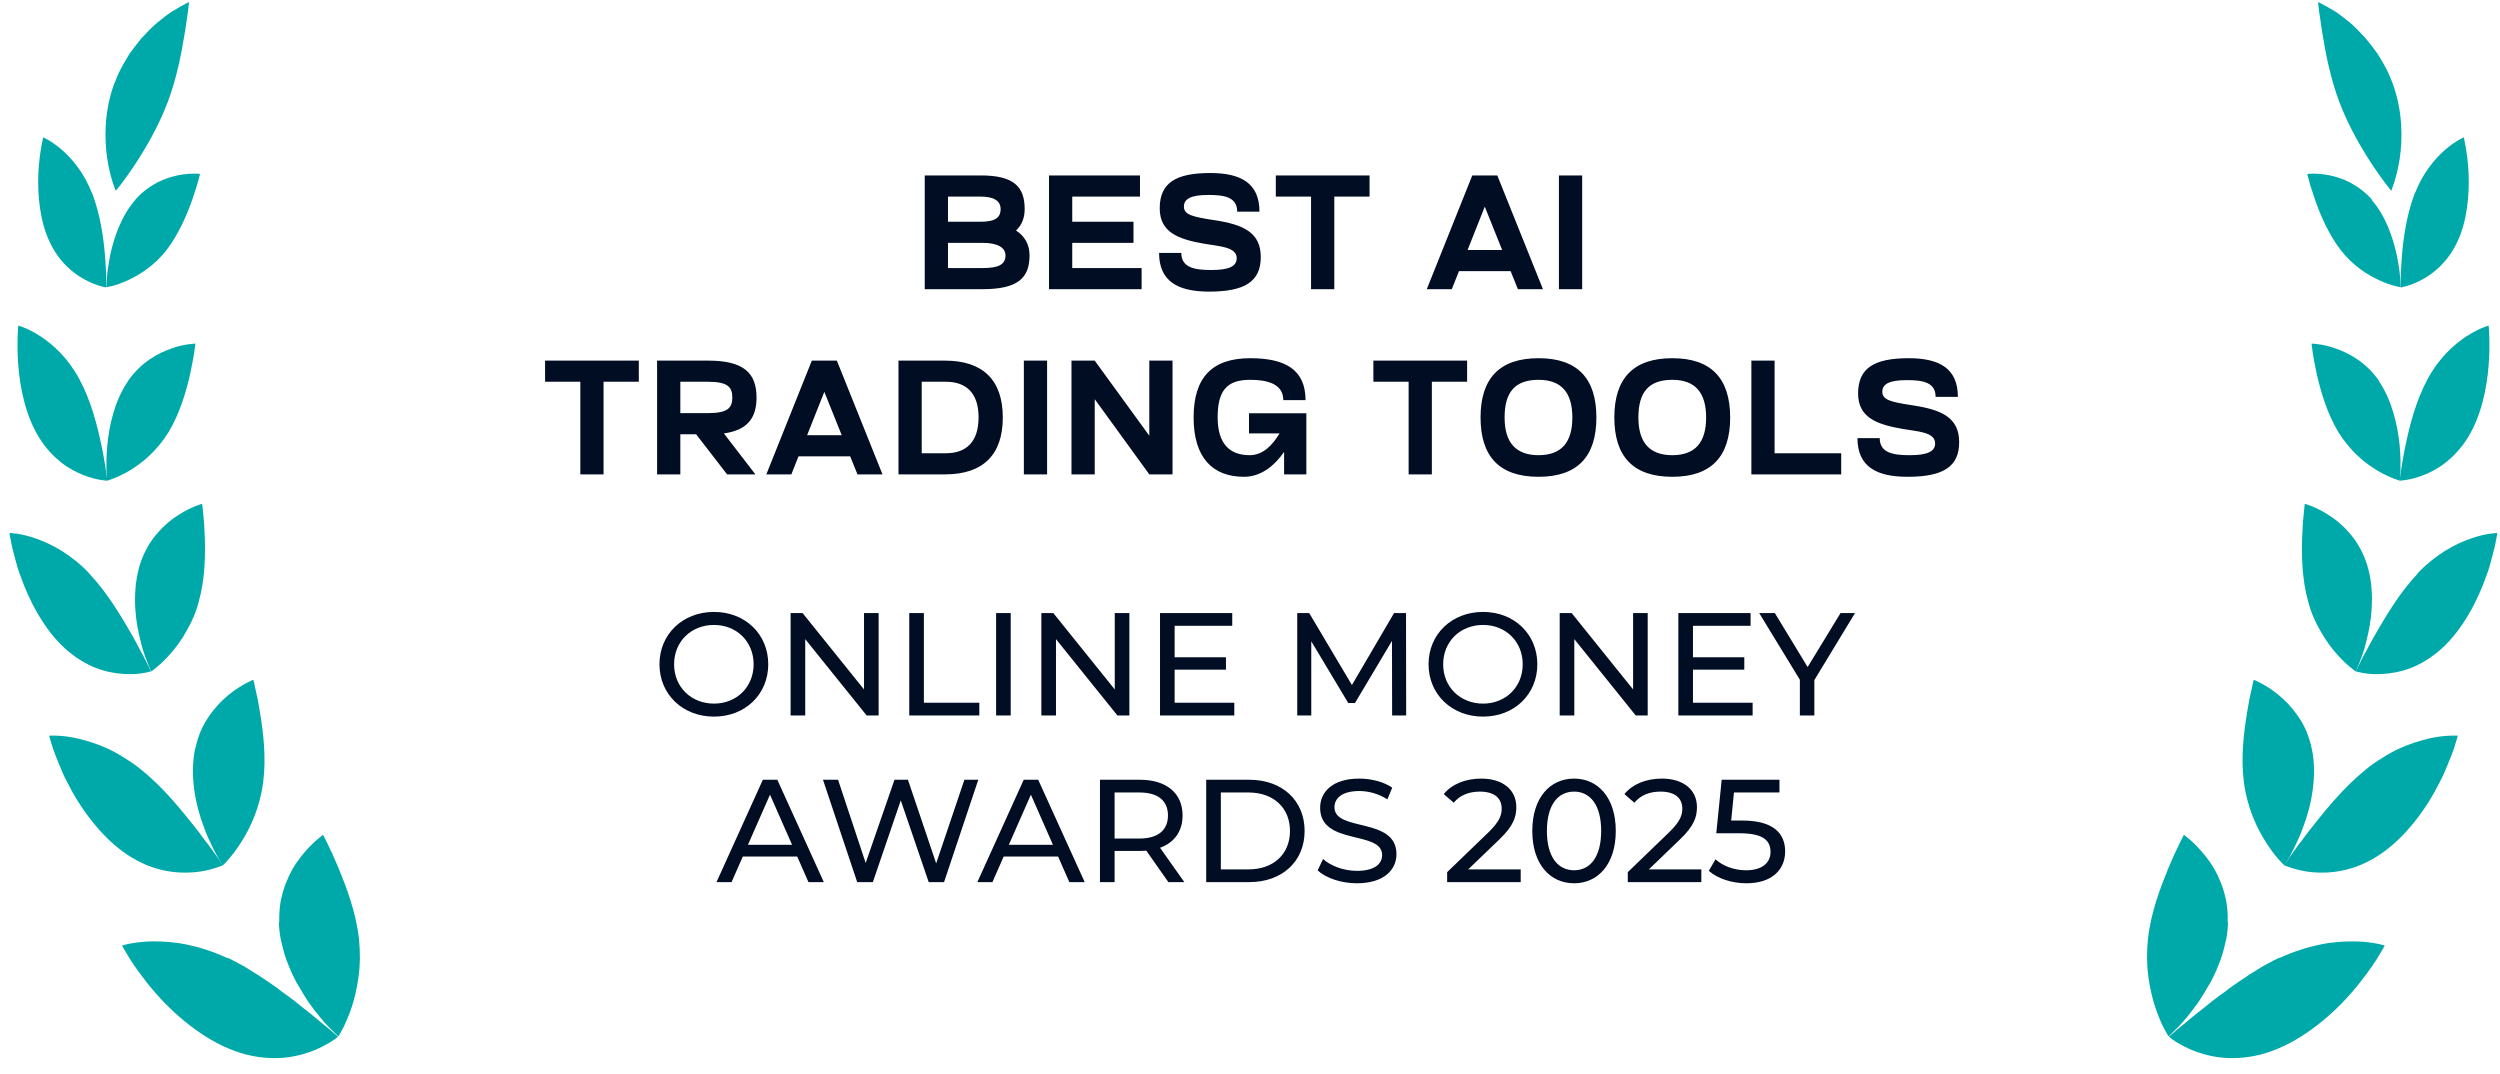
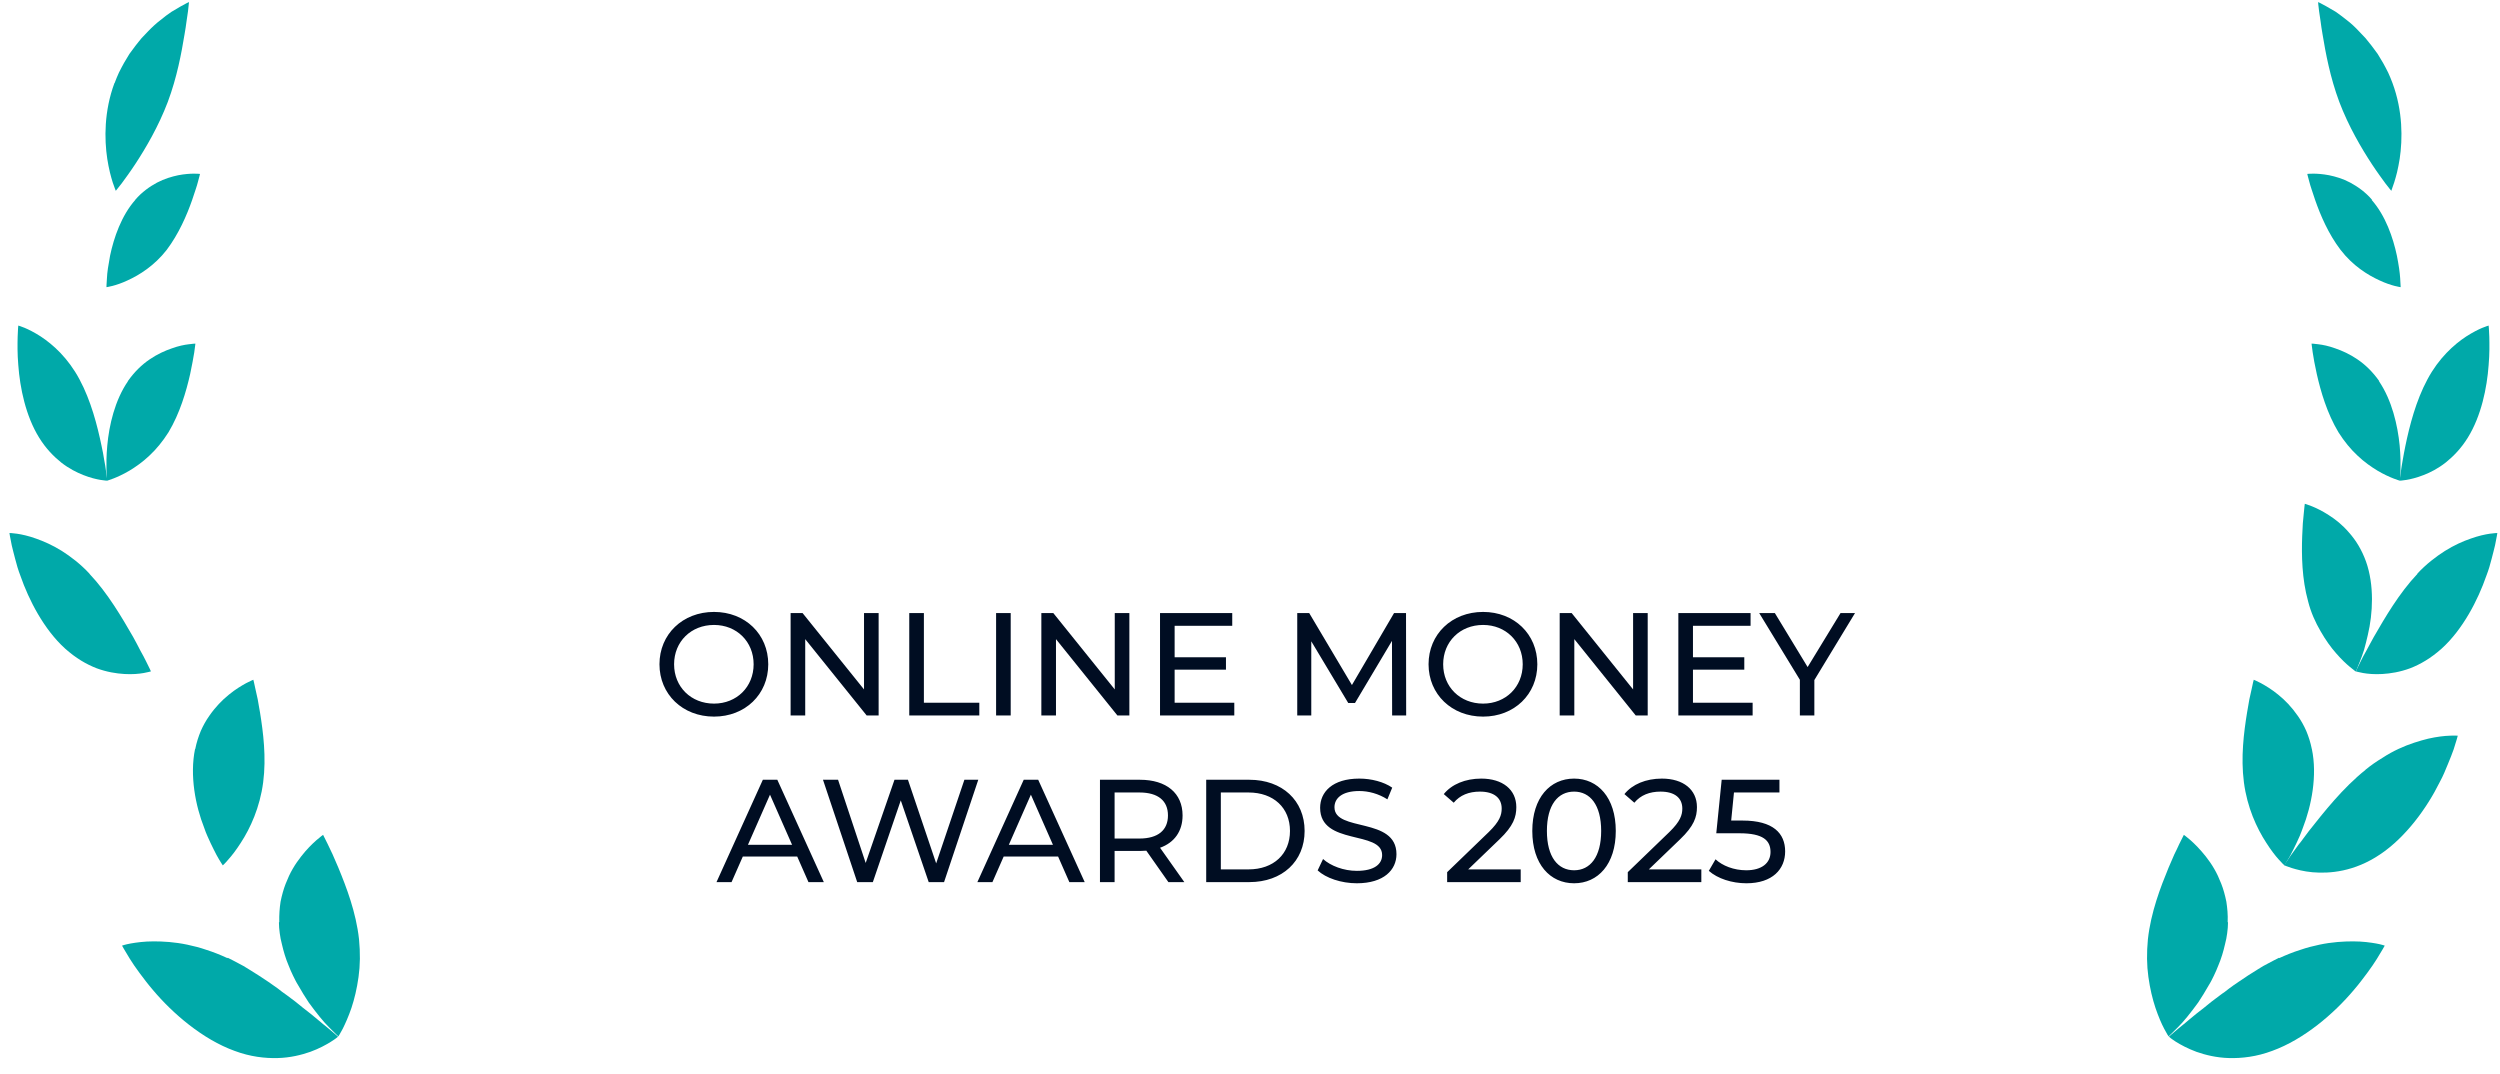
<svg xmlns="http://www.w3.org/2000/svg" width="135" height="58" viewBox="0 0 135 58" fill="none">
-   <path d="M4.978 10.437C5.403 11.545 5.589 12.803 5.669 13.796C5.713 14.292 5.722 14.718 5.74 15.028C5.749 15.338 5.74 15.524 5.74 15.524C5.74 15.524 5.252 15.453 4.614 15.117C3.976 14.78 3.196 14.168 2.673 13.043C2.142 11.917 2.026 10.508 2.071 9.374C2.088 9.09 2.106 8.824 2.133 8.594C2.159 8.354 2.195 8.15 2.221 7.973C2.283 7.628 2.328 7.415 2.328 7.415C2.328 7.415 2.789 7.61 3.338 8.088C3.613 8.328 3.914 8.638 4.198 9.028C4.49 9.418 4.747 9.879 4.969 10.437H4.978Z" fill="#00A9A9" />
  <path d="M4.294 20.488C4.914 21.64 5.26 22.996 5.482 24.068C5.544 24.343 5.588 24.591 5.624 24.822C5.668 25.052 5.703 25.247 5.721 25.416C5.774 25.752 5.792 25.956 5.792 25.956C5.792 25.956 5.242 25.947 4.507 25.655C4.143 25.513 3.718 25.3 3.301 24.972C2.894 24.645 2.468 24.21 2.114 23.634C1.387 22.464 1.077 20.94 0.988 19.717C0.935 19.105 0.944 18.573 0.953 18.192C0.962 17.811 0.988 17.581 0.988 17.581C0.988 17.581 1.121 17.616 1.334 17.705C1.547 17.794 1.848 17.944 2.194 18.166C2.53 18.387 2.903 18.68 3.266 19.061C3.629 19.442 3.993 19.921 4.294 20.488Z" fill="#00A9A9" />
  <path d="M4.826 30.981C5.819 32.027 6.59 33.356 7.193 34.402C7.343 34.668 7.467 34.916 7.583 35.138C7.707 35.359 7.813 35.554 7.893 35.723C8.061 36.051 8.15 36.254 8.15 36.254C8.15 36.254 8.008 36.299 7.76 36.343C7.512 36.387 7.148 36.423 6.714 36.396C6.28 36.37 5.766 36.29 5.216 36.086C4.667 35.873 4.099 35.545 3.515 35.023C2.371 33.986 1.556 32.399 1.104 31.096C0.98 30.777 0.891 30.467 0.82 30.183C0.749 29.9 0.678 29.652 0.634 29.448C0.545 29.031 0.51 28.783 0.51 28.783C0.51 28.783 1.113 28.783 1.946 29.084C2.353 29.226 2.841 29.439 3.337 29.749C3.825 30.059 4.348 30.458 4.835 30.981H4.826Z" fill="#00A9A9" />
-   <path d="M7.635 41.572C8.867 42.556 9.887 43.858 10.702 44.886C10.799 45.019 10.897 45.144 10.986 45.268C11.074 45.392 11.163 45.507 11.251 45.613C11.411 45.826 11.553 46.03 11.668 46.189C11.898 46.517 12.04 46.721 12.04 46.721C12.04 46.721 11.889 46.792 11.624 46.872C11.358 46.96 10.977 47.058 10.498 47.102C9.567 47.182 8.238 47.076 6.847 46.136C5.464 45.206 4.312 43.619 3.629 42.236C3.443 41.9 3.31 41.563 3.186 41.262C3.062 40.96 2.956 40.694 2.876 40.464C2.725 40.012 2.654 39.728 2.654 39.728C2.654 39.728 2.814 39.711 3.098 39.728C3.381 39.737 3.78 39.782 4.241 39.888C4.702 40.003 5.269 40.172 5.836 40.437C6.129 40.57 6.421 40.73 6.714 40.925C7.024 41.111 7.334 41.324 7.635 41.572Z" fill="#00A9A9" />
  <path d="M12.298 51.72C12.493 51.809 12.67 51.915 12.865 52.013C13.06 52.11 13.246 52.217 13.423 52.332C13.787 52.553 14.141 52.784 14.496 53.023C14.664 53.138 14.832 53.262 15.001 53.378C15.081 53.44 15.16 53.502 15.24 53.564C15.32 53.617 15.409 53.679 15.488 53.741C15.807 53.971 16.1 54.202 16.375 54.432C16.942 54.858 17.385 55.265 17.73 55.531C18.067 55.806 18.253 55.983 18.253 55.983C18.253 55.983 18.12 56.099 17.863 56.258C17.606 56.418 17.243 56.621 16.756 56.799C16.277 56.967 15.674 57.118 14.992 57.135C14.309 57.153 13.512 57.065 12.661 56.745C10.95 56.125 9.329 54.734 8.256 53.457C7.981 53.138 7.751 52.828 7.538 52.544C7.334 52.261 7.148 52.004 7.015 51.782C6.741 51.339 6.59 51.064 6.59 51.064C6.59 51.064 6.758 51.002 7.051 50.949C7.352 50.896 7.778 50.834 8.3 50.834C8.558 50.834 8.841 50.843 9.142 50.869C9.444 50.896 9.772 50.94 10.108 51.011C10.445 51.082 10.8 51.171 11.154 51.295C11.518 51.41 11.899 51.561 12.28 51.738L12.298 51.72Z" fill="#00A9A9" />
  <path d="M7.308 10.792C6.555 11.643 6.147 12.839 5.944 13.806C5.855 14.293 5.784 14.719 5.775 15.02C5.749 15.33 5.749 15.507 5.749 15.507C5.749 15.507 6.245 15.445 6.883 15.144C7.53 14.851 8.337 14.346 9.001 13.495C9.648 12.636 10.091 11.617 10.375 10.801C10.446 10.597 10.508 10.411 10.561 10.243C10.614 10.074 10.668 9.924 10.694 9.8C10.765 9.551 10.8 9.392 10.8 9.392C10.8 9.392 10.313 9.33 9.622 9.463C9.285 9.534 8.886 9.649 8.478 9.862C8.088 10.074 7.663 10.367 7.3 10.792H7.308Z" fill="#00A9A9" />
  <path d="M6.91 20.585C6.201 21.613 5.89 22.97 5.793 24.06C5.766 24.334 5.757 24.582 5.749 24.813C5.749 25.043 5.749 25.247 5.749 25.416C5.757 25.752 5.784 25.956 5.784 25.956C5.784 25.956 6.316 25.814 6.989 25.416C7.326 25.212 7.698 24.955 8.062 24.609C8.434 24.263 8.78 23.847 9.099 23.342C9.71 22.323 10.056 21.144 10.269 20.195C10.366 19.726 10.446 19.318 10.49 19.026C10.526 18.733 10.552 18.556 10.552 18.556C10.552 18.556 10.419 18.556 10.189 18.591C9.958 18.618 9.639 18.68 9.276 18.813C8.913 18.937 8.496 19.123 8.08 19.407C7.663 19.69 7.264 20.071 6.901 20.585H6.91Z" fill="#00A9A9" />
-   <path d="M7.61 30.325C7.167 31.601 7.237 33.126 7.512 34.286C7.583 34.579 7.645 34.854 7.716 35.093C7.796 35.332 7.867 35.545 7.938 35.713C8.071 36.059 8.159 36.263 8.159 36.263C8.159 36.263 8.283 36.183 8.478 36.015C8.673 35.855 8.939 35.607 9.223 35.279C9.506 34.96 9.808 34.552 10.065 34.083C10.339 33.613 10.588 33.072 10.738 32.47C11.075 31.255 11.093 29.979 11.057 28.96C11.048 28.712 11.031 28.473 11.022 28.26C11.004 28.047 10.986 27.861 10.969 27.701C10.942 27.391 10.915 27.205 10.915 27.205C10.915 27.205 10.339 27.356 9.622 27.817C9.258 28.047 8.886 28.348 8.523 28.765C8.159 29.173 7.84 29.687 7.61 30.325Z" fill="#00A9A9" />
  <path d="M10.533 40.446C10.24 41.873 10.551 43.504 11.029 44.709C11.082 44.86 11.136 45.011 11.198 45.144C11.26 45.285 11.322 45.409 11.375 45.533C11.49 45.782 11.605 45.994 11.694 46.172C11.783 46.349 11.88 46.482 11.933 46.579C11.995 46.677 12.031 46.73 12.031 46.73C12.031 46.73 12.155 46.624 12.332 46.411C12.518 46.207 12.757 45.897 13.006 45.507C13.52 44.718 14.034 43.601 14.211 42.245C14.388 40.889 14.211 39.533 14.043 38.487C13.989 38.23 13.963 37.982 13.918 37.77C13.874 37.557 13.83 37.362 13.794 37.211C13.732 36.892 13.679 36.706 13.679 36.706C13.679 36.706 13.528 36.768 13.289 36.892C13.05 37.025 12.713 37.22 12.359 37.513C11.995 37.805 11.632 38.177 11.295 38.665C11.127 38.904 10.976 39.17 10.843 39.471C10.719 39.773 10.613 40.092 10.542 40.455L10.533 40.446Z" fill="#00A9A9" />
  <path d="M15.062 49.806C15.062 50.001 15.08 50.204 15.107 50.399C15.133 50.594 15.169 50.789 15.222 50.984C15.311 51.374 15.426 51.764 15.585 52.136C15.656 52.323 15.736 52.5 15.825 52.686C15.869 52.775 15.913 52.863 15.958 52.952C16.002 53.032 16.046 53.12 16.099 53.2C16.285 53.528 16.48 53.847 16.675 54.139C17.083 54.698 17.464 55.176 17.774 55.478C18.076 55.788 18.271 55.965 18.271 55.965C18.271 55.965 18.368 55.824 18.51 55.549C18.643 55.283 18.82 54.893 18.98 54.423C19.139 53.944 19.272 53.395 19.361 52.757C19.45 52.128 19.458 51.454 19.387 50.718C19.228 49.265 18.705 47.909 18.271 46.854C18.155 46.597 18.058 46.349 17.96 46.136C17.863 45.924 17.766 45.738 17.695 45.578C17.544 45.268 17.447 45.082 17.447 45.082C17.447 45.082 17.305 45.179 17.083 45.374C16.862 45.569 16.56 45.862 16.259 46.252C16.108 46.447 15.949 46.668 15.807 46.916C15.665 47.156 15.541 47.43 15.426 47.723C15.311 48.015 15.222 48.343 15.151 48.689C15.098 49.035 15.071 49.398 15.08 49.797L15.062 49.806Z" fill="#00A9A9" />
  <path d="M6.182 4.481C5.615 6.006 5.632 7.513 5.792 8.576C5.836 8.842 5.881 9.09 5.934 9.303C5.987 9.516 6.04 9.702 6.084 9.843C6.182 10.136 6.253 10.304 6.253 10.304C6.253 10.304 6.368 10.162 6.563 9.914C6.652 9.79 6.767 9.64 6.891 9.462C7.015 9.285 7.157 9.09 7.299 8.869C7.875 7.991 8.557 6.83 9.062 5.501C9.559 4.171 9.798 2.868 9.966 1.849C10.011 1.601 10.046 1.353 10.073 1.149C10.108 0.936 10.135 0.759 10.152 0.608C10.188 0.298 10.206 0.112 10.206 0.112C10.206 0.112 10.037 0.183 9.763 0.342C9.621 0.422 9.452 0.52 9.266 0.635C9.08 0.759 8.876 0.91 8.664 1.087C8.442 1.255 8.22 1.459 7.99 1.698C7.875 1.814 7.76 1.938 7.644 2.062C7.538 2.195 7.423 2.328 7.316 2.47C7.21 2.611 7.095 2.762 6.988 2.913C6.891 3.072 6.794 3.232 6.696 3.4C6.607 3.569 6.51 3.737 6.421 3.923C6.341 4.1 6.262 4.286 6.191 4.481H6.182Z" fill="#00A9A9" />
-   <path d="M49.936 15.616V9.474H52.972C54.752 9.474 55.332 10.088 55.332 11.29C55.332 11.773 55.174 12.159 54.867 12.448C55.34 12.756 55.595 13.203 55.595 13.791C55.595 14.993 54.989 15.616 53.059 15.616H49.936ZM51.191 11.975H52.919C53.647 11.975 54.033 11.817 54.033 11.29C54.033 10.825 53.647 10.615 52.928 10.615H51.191V11.975ZM51.191 14.475H53.068C53.893 14.475 54.296 14.3 54.296 13.791C54.296 13.343 53.823 13.115 53.068 13.115H51.191V14.475ZM56.646 15.616V9.474H61.559V10.615H57.901V11.975H61.208V13.115H57.901V14.475H61.647V15.616H56.646ZM65.011 13.159C63.607 12.914 62.625 12.536 62.625 11.247C62.625 9.887 63.476 9.343 65.353 9.343C67.002 9.343 68.011 9.887 68.011 11.431H66.809C66.809 10.624 66.081 10.527 65.248 10.527C64.292 10.527 63.932 10.746 63.932 11.159C63.932 11.598 64.406 11.711 65.564 11.887C67.143 12.124 68.082 12.554 68.082 13.879C68.082 15.203 67.222 15.747 65.292 15.747C63.625 15.747 62.59 15.203 62.59 13.659H63.791C63.791 14.475 64.555 14.58 65.415 14.58C66.336 14.58 66.783 14.396 66.783 13.94C66.783 13.326 65.818 13.3 65.011 13.159ZM70.797 15.616V10.615H68.894V9.474H73.956V10.615H72.052V15.616H70.797ZM77.046 15.616L79.503 9.474H80.854L83.319 15.616H81.968L81.573 14.642H78.784L78.397 15.616H77.046ZM79.249 13.501H81.117L80.178 11.159L79.249 13.501ZM84.182 15.616V9.474H85.437V15.616H84.182ZM31.338 25.616V20.615H29.434V19.474H34.496V20.615H32.592V25.616H31.338ZM35.483 25.616V19.474H38.256C40.168 19.474 40.853 20.15 40.853 21.466C40.853 22.571 40.361 23.229 39.089 23.405L40.791 25.616H39.265L37.589 23.449H36.738V25.616H35.483ZM36.738 22.308H38.238C39.3 22.308 39.545 22.027 39.545 21.466C39.545 20.904 39.3 20.615 38.238 20.615H36.738V22.308ZM41.382 25.616L43.839 19.474H45.19L47.655 25.616H46.304L45.909 24.642H43.12L42.733 25.616H41.382ZM43.584 23.501H45.453L44.514 21.159L43.584 23.501ZM48.518 25.616V19.474H51.036C53.071 19.474 54.151 20.518 54.151 22.545C54.151 24.572 53.071 25.616 51.036 25.616H48.518ZM49.773 24.475H51.08C52.212 24.475 52.843 23.826 52.843 22.536C52.843 21.264 52.212 20.615 51.08 20.615H49.773V24.475ZM55.288 25.616V19.474H56.543V25.616H55.288ZM57.86 25.616V19.474H59.115L62.062 23.528V19.474H63.317V25.616H62.062L59.115 21.554V25.616H57.86ZM67.174 25.747C65.472 25.747 64.455 24.703 64.455 22.545C64.455 20.387 65.446 19.343 67.517 19.343C69.42 19.343 70.499 19.974 70.499 21.606H69.298C69.298 20.694 68.368 20.51 67.499 20.51C66.227 20.51 65.753 21.124 65.753 22.536C65.753 23.966 66.402 24.58 67.481 24.58C68.201 24.58 68.71 24.045 69.096 23.405H67.446V22.317H70.543V25.616H69.341V24.405C68.806 25.168 68.087 25.747 67.174 25.747ZM76.066 25.616V20.615H74.162V19.474H79.224V20.615H77.32V25.616H76.066ZM79.95 22.545C79.95 20.439 80.968 19.343 83.082 19.343C85.188 19.343 86.205 20.439 86.205 22.545C86.205 24.651 85.188 25.747 83.082 25.747C80.968 25.747 79.95 24.651 79.95 22.545ZM81.248 22.545C81.248 23.887 81.845 24.58 83.082 24.58C84.319 24.58 84.907 23.887 84.907 22.545C84.907 21.203 84.319 20.51 83.082 20.51C81.784 20.51 81.248 21.203 81.248 22.545ZM87.174 22.545C87.174 20.439 88.192 19.343 90.306 19.343C92.412 19.343 93.429 20.439 93.429 22.545C93.429 24.651 92.412 25.747 90.306 25.747C88.192 25.747 87.174 24.651 87.174 22.545ZM88.473 22.545C88.473 23.887 89.069 24.58 90.306 24.58C91.543 24.58 92.131 23.887 92.131 22.545C92.131 21.203 91.543 20.51 90.306 20.51C89.008 20.51 88.473 21.203 88.473 22.545ZM94.574 25.616V19.474H95.828V24.475H99.425V25.616H94.574ZM102.724 23.159C101.321 22.913 100.338 22.536 100.338 21.247C100.338 19.887 101.189 19.343 103.067 19.343C104.716 19.343 105.725 19.887 105.725 21.431H104.523C104.523 20.624 103.795 20.527 102.961 20.527C102.005 20.527 101.645 20.747 101.645 21.159C101.645 21.598 102.119 21.712 103.277 21.887C104.856 22.124 105.795 22.554 105.795 23.878C105.795 25.203 104.935 25.747 103.005 25.747C101.338 25.747 100.303 25.203 100.303 23.659H101.505C101.505 24.475 102.268 24.58 103.128 24.58C104.049 24.58 104.497 24.396 104.497 23.94C104.497 23.326 103.532 23.299 102.724 23.159Z" fill="#000D22" />
  <path d="M38.557 38.697C36.859 38.697 35.611 37.489 35.611 35.871C35.611 34.252 36.859 33.044 38.557 33.044C40.238 33.044 41.486 34.244 41.486 35.871C41.486 37.497 40.238 38.697 38.557 38.697ZM38.557 37.995C39.781 37.995 40.696 37.094 40.696 35.871C40.696 34.647 39.781 33.747 38.557 33.747C37.317 33.747 36.401 34.647 36.401 35.871C36.401 37.094 37.317 37.995 38.557 37.995ZM46.657 33.107H47.446V38.634H46.799L43.482 34.513V38.634H42.693V33.107H43.34L46.657 37.229V33.107ZM49.1 38.634V33.107H49.89V37.947H52.883V38.634H49.1ZM53.789 38.634V33.107H54.578V38.634H53.789ZM60.197 33.107H60.986V38.634H60.339L57.023 34.513V38.634H56.233V33.107H56.88L60.197 37.229V33.107ZM63.43 37.947H66.652V38.634H62.641V33.107H66.541V33.794H63.43V35.492H66.202V36.163H63.43V37.947ZM75.933 38.634H75.175L75.167 34.607L73.169 37.963H72.806L70.809 34.631V38.634H70.051V33.107H70.698L73.004 36.992L75.278 33.107H75.925L75.933 38.634ZM80.087 38.697C78.389 38.697 77.142 37.489 77.142 35.871C77.142 34.252 78.389 33.044 80.087 33.044C81.769 33.044 83.016 34.244 83.016 35.871C83.016 37.497 81.769 38.697 80.087 38.697ZM80.087 37.995C81.311 37.995 82.227 37.094 82.227 35.871C82.227 34.647 81.311 33.747 80.087 33.747C78.847 33.747 77.931 34.647 77.931 35.871C77.931 37.094 78.847 37.995 80.087 37.995ZM88.187 33.107H88.976V38.634H88.329L85.013 34.513V38.634H84.223V33.107H84.871L88.187 37.229V33.107ZM91.42 37.947H94.642V38.634H90.631V33.107H94.531V33.794H91.42V35.492H94.192V36.163H91.42V37.947ZM100.17 33.107L97.975 36.723V38.634H97.193V36.708L94.998 33.107H95.843L97.612 36.021L99.388 33.107H100.17ZM43.657 47.634L43.049 46.252H40.112L39.504 47.634H38.691L41.194 42.107H41.975L44.486 47.634H43.657ZM40.388 45.621H42.773L41.58 42.912L40.388 45.621ZM52.077 42.107H52.827L50.979 47.634H50.15L48.642 43.22L47.134 47.634H46.289L44.441 42.107H45.255L46.747 46.6L48.302 42.107H49.029L50.553 46.623L52.077 42.107ZM57.745 47.634L57.137 46.252H54.199L53.591 47.634H52.778L55.281 42.107H56.063L58.574 47.634H57.745ZM54.476 45.621H56.86L55.668 42.912L54.476 45.621ZM63.954 47.634H63.093L61.901 45.937C61.791 45.944 61.672 45.952 61.554 45.952H60.188V47.634H59.398V42.107H61.554C62.991 42.107 63.859 42.834 63.859 44.034C63.859 44.886 63.417 45.502 62.643 45.779L63.954 47.634ZM61.53 45.281C62.541 45.281 63.07 44.823 63.07 44.034C63.07 43.244 62.541 42.794 61.53 42.794H60.188V45.281H61.53ZM65.135 47.634V42.107H67.464C69.241 42.107 70.449 43.228 70.449 44.871C70.449 46.513 69.241 47.634 67.464 47.634H65.135ZM65.925 46.947H67.417C68.783 46.947 69.659 46.11 69.659 44.871C69.659 43.631 68.783 42.794 67.417 42.794H65.925V46.947ZM73.269 47.697C72.424 47.697 71.595 47.413 71.153 47.002L71.445 46.387C71.856 46.758 72.558 47.026 73.269 47.026C74.225 47.026 74.635 46.655 74.635 46.173C74.635 44.823 71.287 45.676 71.287 43.623C71.287 42.77 71.951 42.044 73.403 42.044C74.051 42.044 74.722 42.218 75.18 42.533L74.919 43.165C74.438 42.857 73.893 42.715 73.403 42.715C72.464 42.715 72.061 43.11 72.061 43.592C72.061 44.942 75.409 44.097 75.409 46.126C75.409 46.971 74.73 47.697 73.269 47.697ZM79.283 46.947H82.118V47.634H78.146V47.097L80.396 44.926C80.981 44.357 81.091 44.01 81.091 43.663C81.091 43.094 80.688 42.747 79.915 42.747C79.322 42.747 78.841 42.936 78.501 43.347L77.964 42.881C78.391 42.352 79.125 42.044 79.986 42.044C81.138 42.044 81.881 42.636 81.881 43.584C81.881 44.12 81.723 44.602 80.973 45.321L79.283 46.947ZM85.002 47.697C83.707 47.697 82.744 46.671 82.744 44.871C82.744 43.07 83.707 42.044 85.002 42.044C86.289 42.044 87.252 43.07 87.252 44.871C87.252 46.671 86.289 47.697 85.002 47.697ZM85.002 46.995C85.862 46.995 86.463 46.284 86.463 44.871C86.463 43.457 85.862 42.747 85.002 42.747C84.133 42.747 83.533 43.457 83.533 44.871C83.533 46.284 84.133 46.995 85.002 46.995ZM89.037 46.947H91.872V47.634H87.9V47.097L90.15 44.926C90.735 44.357 90.845 44.01 90.845 43.663C90.845 43.094 90.442 42.747 89.669 42.747C89.077 42.747 88.595 42.936 88.255 43.347L87.719 42.881C88.145 42.352 88.879 42.044 89.74 42.044C90.893 42.044 91.635 42.636 91.635 43.584C91.635 44.12 91.477 44.602 90.727 45.321L89.037 46.947ZM94.1 44.31C95.75 44.31 96.398 44.997 96.398 45.976C96.398 46.931 95.719 47.697 94.305 47.697C93.524 47.697 92.75 47.445 92.276 47.026L92.639 46.402C93.01 46.75 93.626 46.995 94.297 46.995C95.134 46.995 95.608 46.608 95.608 46.008C95.608 45.384 95.213 44.997 93.934 44.997H92.679L92.971 42.107H96.09V42.794H93.634L93.484 44.31H94.1Z" fill="#000D22" />
-   <path d="M130.398 10.437C129.972 11.545 129.786 12.803 129.706 13.796C129.662 14.292 129.653 14.718 129.636 15.028C129.627 15.338 129.636 15.524 129.636 15.524C129.636 15.524 130.123 15.453 130.761 15.117C131.399 14.78 132.179 14.168 132.702 13.043C133.234 11.917 133.349 10.508 133.305 9.373C133.287 9.09 133.269 8.824 133.243 8.594C133.216 8.354 133.181 8.15 133.154 7.973C133.092 7.628 133.048 7.415 133.048 7.415C133.048 7.415 132.587 7.61 132.037 8.088C131.763 8.328 131.461 8.638 131.178 9.028C130.885 9.418 130.628 9.879 130.407 10.437H130.398Z" fill="#00A9A9" />
  <path d="M131.081 20.488C130.46 21.64 130.115 22.996 129.893 24.068C129.84 24.343 129.787 24.591 129.751 24.822C129.707 25.052 129.68 25.247 129.654 25.416C129.601 25.752 129.583 25.956 129.583 25.956C129.583 25.956 130.123 25.947 130.868 25.655C131.24 25.513 131.657 25.3 132.073 24.972C132.481 24.645 132.906 24.21 133.261 23.634C133.988 22.464 134.298 20.94 134.386 19.717C134.44 19.105 134.431 18.573 134.422 18.192C134.413 17.811 134.386 17.581 134.386 17.581C134.386 17.581 134.254 17.616 134.041 17.705C133.828 17.794 133.527 17.944 133.181 18.166C132.844 18.387 132.472 18.68 132.109 19.061C131.745 19.442 131.382 19.921 131.081 20.488Z" fill="#00A9A9" />
  <path d="M130.548 30.981C129.556 32.027 128.785 33.356 128.182 34.402C128.031 34.668 127.907 34.916 127.783 35.138C127.659 35.359 127.553 35.554 127.473 35.723C127.305 36.051 127.216 36.254 127.216 36.254C127.216 36.254 127.358 36.299 127.606 36.343C127.854 36.387 128.218 36.423 128.652 36.396C129.086 36.37 129.6 36.29 130.15 36.086C130.699 35.873 131.266 35.545 131.851 35.023C132.995 33.986 133.81 32.399 134.262 31.096C134.386 30.777 134.475 30.467 134.546 30.183C134.617 29.9 134.687 29.652 134.732 29.448C134.82 29.031 134.856 28.783 134.856 28.783C134.856 28.783 134.253 28.783 133.42 29.084C133.003 29.226 132.525 29.439 132.029 29.749C131.541 30.059 131.018 30.458 130.531 30.981H130.548Z" fill="#00A9A9" />
  <path d="M127.738 41.572C126.506 42.556 125.487 43.858 124.672 44.886C124.574 45.019 124.477 45.144 124.388 45.267C124.299 45.392 124.211 45.507 124.122 45.613C123.963 45.826 123.821 46.03 123.706 46.189C123.475 46.517 123.342 46.721 123.342 46.721C123.342 46.721 123.493 46.792 123.75 46.872C124.007 46.952 124.397 47.058 124.875 47.102C125.806 47.182 127.136 47.075 128.527 46.136C129.918 45.206 131.062 43.619 131.744 42.236C131.93 41.9 132.063 41.563 132.187 41.261C132.311 40.96 132.418 40.694 132.498 40.464C132.648 40.012 132.719 39.728 132.719 39.728C132.719 39.728 132.56 39.711 132.276 39.728C131.992 39.737 131.594 39.782 131.124 39.888C130.663 40.003 130.096 40.171 129.528 40.437C129.245 40.57 128.944 40.73 128.651 40.925C128.341 41.111 128.031 41.324 127.729 41.572H127.738Z" fill="#00A9A9" />
  <path d="M123.068 51.72C122.873 51.809 122.696 51.915 122.501 52.013C122.306 52.11 122.12 52.217 121.942 52.332C121.579 52.553 121.224 52.784 120.879 53.023C120.701 53.138 120.533 53.262 120.374 53.378C120.294 53.44 120.214 53.502 120.134 53.564C120.046 53.617 119.975 53.679 119.886 53.741C119.567 53.971 119.275 54.202 119 54.432C118.433 54.858 117.989 55.265 117.644 55.531C117.307 55.806 117.121 55.983 117.121 55.983C117.121 55.983 117.254 56.099 117.502 56.258C117.759 56.418 118.131 56.621 118.61 56.799C119.088 56.967 119.691 57.118 120.374 57.135C121.056 57.153 121.854 57.065 122.704 56.745C124.415 56.125 126.037 54.734 127.109 53.457C127.384 53.138 127.614 52.828 127.827 52.544C128.031 52.261 128.217 52.004 128.35 51.782C128.625 51.339 128.776 51.064 128.776 51.064C128.776 51.064 128.607 51.002 128.315 50.949C128.013 50.896 127.588 50.834 127.065 50.834C126.808 50.834 126.524 50.843 126.223 50.869C125.913 50.896 125.594 50.94 125.257 51.011C124.92 51.082 124.566 51.171 124.211 51.295C123.839 51.41 123.467 51.561 123.077 51.738L123.068 51.72Z" fill="#00A9A9" />
  <path d="M128.067 10.792C128.82 11.643 129.228 12.839 129.432 13.806C129.529 14.293 129.591 14.719 129.609 15.02C129.627 15.33 129.636 15.507 129.636 15.507C129.636 15.507 129.139 15.445 128.501 15.144C127.854 14.851 127.048 14.346 126.392 13.495C125.736 12.636 125.302 11.617 125.018 10.801C124.947 10.597 124.885 10.411 124.832 10.243C124.779 10.074 124.726 9.924 124.699 9.8C124.628 9.551 124.593 9.392 124.593 9.392C124.593 9.392 125.08 9.33 125.771 9.463C126.117 9.534 126.516 9.649 126.915 9.862C127.305 10.074 127.73 10.367 128.093 10.792H128.067Z" fill="#00A9A9" />
  <path d="M128.465 20.585C129.165 21.613 129.476 22.97 129.582 24.06C129.609 24.334 129.617 24.582 129.626 24.813C129.626 25.043 129.626 25.247 129.626 25.416C129.617 25.752 129.591 25.956 129.591 25.956C129.591 25.956 129.059 25.814 128.386 25.416C128.049 25.212 127.677 24.955 127.313 24.609C126.941 24.263 126.595 23.847 126.276 23.342C125.665 22.323 125.319 21.144 125.106 20.195C125 19.726 124.929 19.318 124.885 19.026C124.849 18.733 124.823 18.556 124.823 18.556C124.823 18.556 124.965 18.556 125.195 18.591C125.425 18.618 125.744 18.68 126.108 18.813C126.471 18.937 126.888 19.123 127.304 19.407C127.721 19.69 128.12 20.071 128.483 20.585H128.465Z" fill="#00A9A9" />
  <path d="M127.765 30.325C128.217 31.601 128.138 33.126 127.863 34.286C127.792 34.579 127.73 34.854 127.659 35.093C127.579 35.332 127.508 35.545 127.437 35.713C127.304 36.059 127.216 36.263 127.216 36.263C127.216 36.263 127.092 36.183 126.897 36.015C126.702 35.855 126.436 35.607 126.152 35.279C125.869 34.96 125.576 34.552 125.31 34.083C125.036 33.613 124.787 33.072 124.637 32.47C124.3 31.255 124.282 29.979 124.318 28.96C124.335 28.712 124.344 28.473 124.353 28.26C124.371 28.047 124.389 27.861 124.406 27.701C124.433 27.391 124.459 27.205 124.459 27.205C124.459 27.205 125.044 27.356 125.753 27.817C126.117 28.047 126.498 28.348 126.852 28.765C127.216 29.173 127.535 29.687 127.765 30.325Z" fill="#00A9A9" />
  <path d="M124.84 40.446C125.142 41.873 124.823 43.504 124.353 44.709C124.291 44.86 124.247 45.011 124.185 45.144C124.122 45.285 124.06 45.409 124.007 45.533C123.892 45.782 123.777 45.994 123.688 46.172C123.6 46.349 123.502 46.482 123.449 46.579C123.396 46.677 123.36 46.73 123.36 46.73C123.36 46.73 123.236 46.624 123.05 46.411C122.864 46.207 122.625 45.897 122.377 45.507C121.862 44.718 121.348 43.601 121.171 42.245C120.994 40.889 121.171 39.533 121.34 38.487C121.393 38.23 121.419 37.982 121.464 37.77C121.508 37.557 121.552 37.362 121.588 37.211C121.65 36.892 121.703 36.706 121.703 36.706C121.703 36.706 121.854 36.768 122.093 36.892C122.332 37.025 122.669 37.22 123.024 37.513C123.387 37.805 123.75 38.177 124.087 38.665C124.255 38.904 124.406 39.17 124.539 39.471C124.663 39.773 124.769 40.092 124.84 40.455V40.446Z" fill="#00A9A9" />
  <path d="M120.312 49.806C120.312 50.001 120.294 50.204 120.267 50.399C120.241 50.594 120.205 50.789 120.152 50.984C120.064 51.374 119.948 51.764 119.789 52.136C119.718 52.323 119.638 52.5 119.55 52.686C119.505 52.775 119.461 52.863 119.417 52.952C119.372 53.032 119.328 53.12 119.275 53.2C119.089 53.528 118.894 53.847 118.699 54.139C118.291 54.698 117.91 55.176 117.6 55.478C117.298 55.788 117.103 55.965 117.103 55.965C117.103 55.965 117.006 55.824 116.864 55.549C116.722 55.283 116.554 54.893 116.394 54.423C116.235 53.944 116.102 53.395 116.013 52.757C115.925 52.128 115.916 51.454 115.987 50.718C116.146 49.265 116.669 47.909 117.103 46.854C117.219 46.597 117.316 46.349 117.414 46.136C117.511 45.924 117.617 45.738 117.68 45.578C117.83 45.268 117.928 45.082 117.928 45.082C117.928 45.082 118.069 45.179 118.291 45.374C118.513 45.569 118.805 45.862 119.115 46.252C119.266 46.447 119.425 46.668 119.567 46.916C119.709 47.156 119.833 47.43 119.948 47.723C120.064 48.015 120.152 48.343 120.223 48.689C120.276 49.035 120.312 49.398 120.294 49.797L120.312 49.806Z" fill="#00A9A9" />
  <path d="M129.193 4.481C129.76 6.006 129.742 7.513 129.583 8.576C129.538 8.842 129.494 9.09 129.441 9.303C129.388 9.516 129.334 9.702 129.29 9.843C129.193 10.136 129.131 10.304 129.131 10.304C129.131 10.304 129.007 10.162 128.82 9.914C128.732 9.79 128.617 9.64 128.492 9.462C128.368 9.285 128.227 9.09 128.085 8.869C127.509 7.991 126.826 6.83 126.321 5.501C125.825 4.171 125.585 2.868 125.417 1.849C125.373 1.601 125.337 1.353 125.311 1.149C125.275 0.936 125.249 0.759 125.231 0.608C125.187 0.298 125.178 0.112 125.178 0.112C125.178 0.112 125.346 0.183 125.621 0.342C125.763 0.422 125.931 0.52 126.126 0.635C126.303 0.759 126.507 0.91 126.729 1.087C126.95 1.255 127.172 1.459 127.393 1.698C127.509 1.814 127.624 1.938 127.739 2.062C127.846 2.195 127.952 2.328 128.067 2.47C128.173 2.611 128.289 2.762 128.395 2.913C128.492 3.072 128.59 3.232 128.687 3.4C128.776 3.569 128.874 3.737 128.962 3.923C129.042 4.1 129.122 4.286 129.193 4.481Z" fill="#00A9A9" />
</svg>